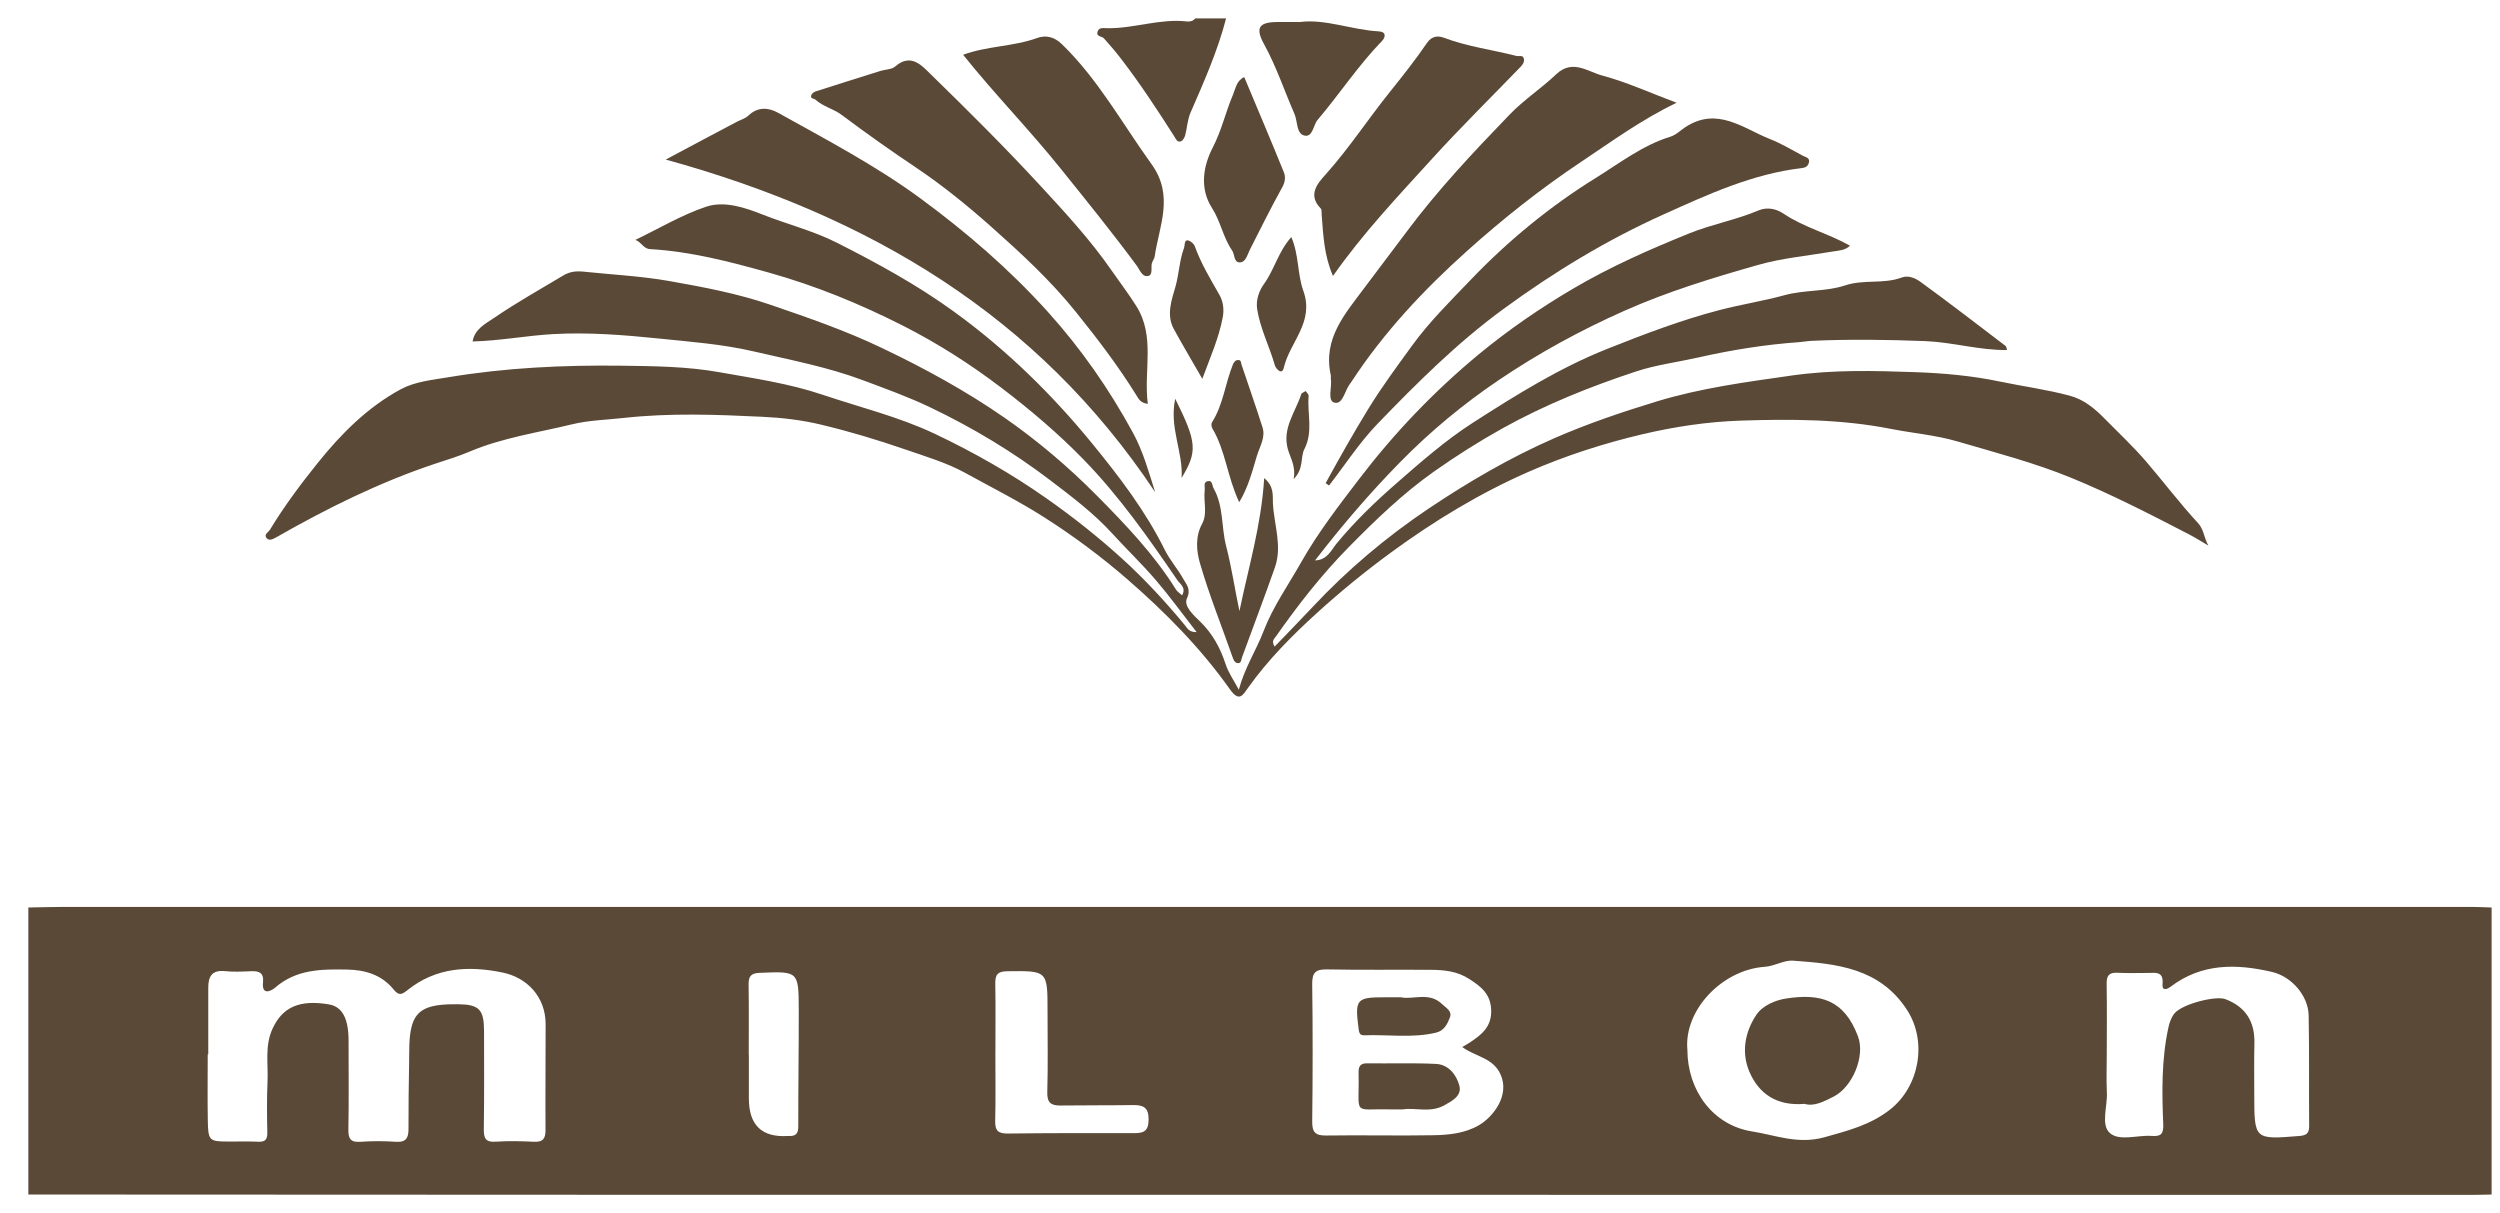
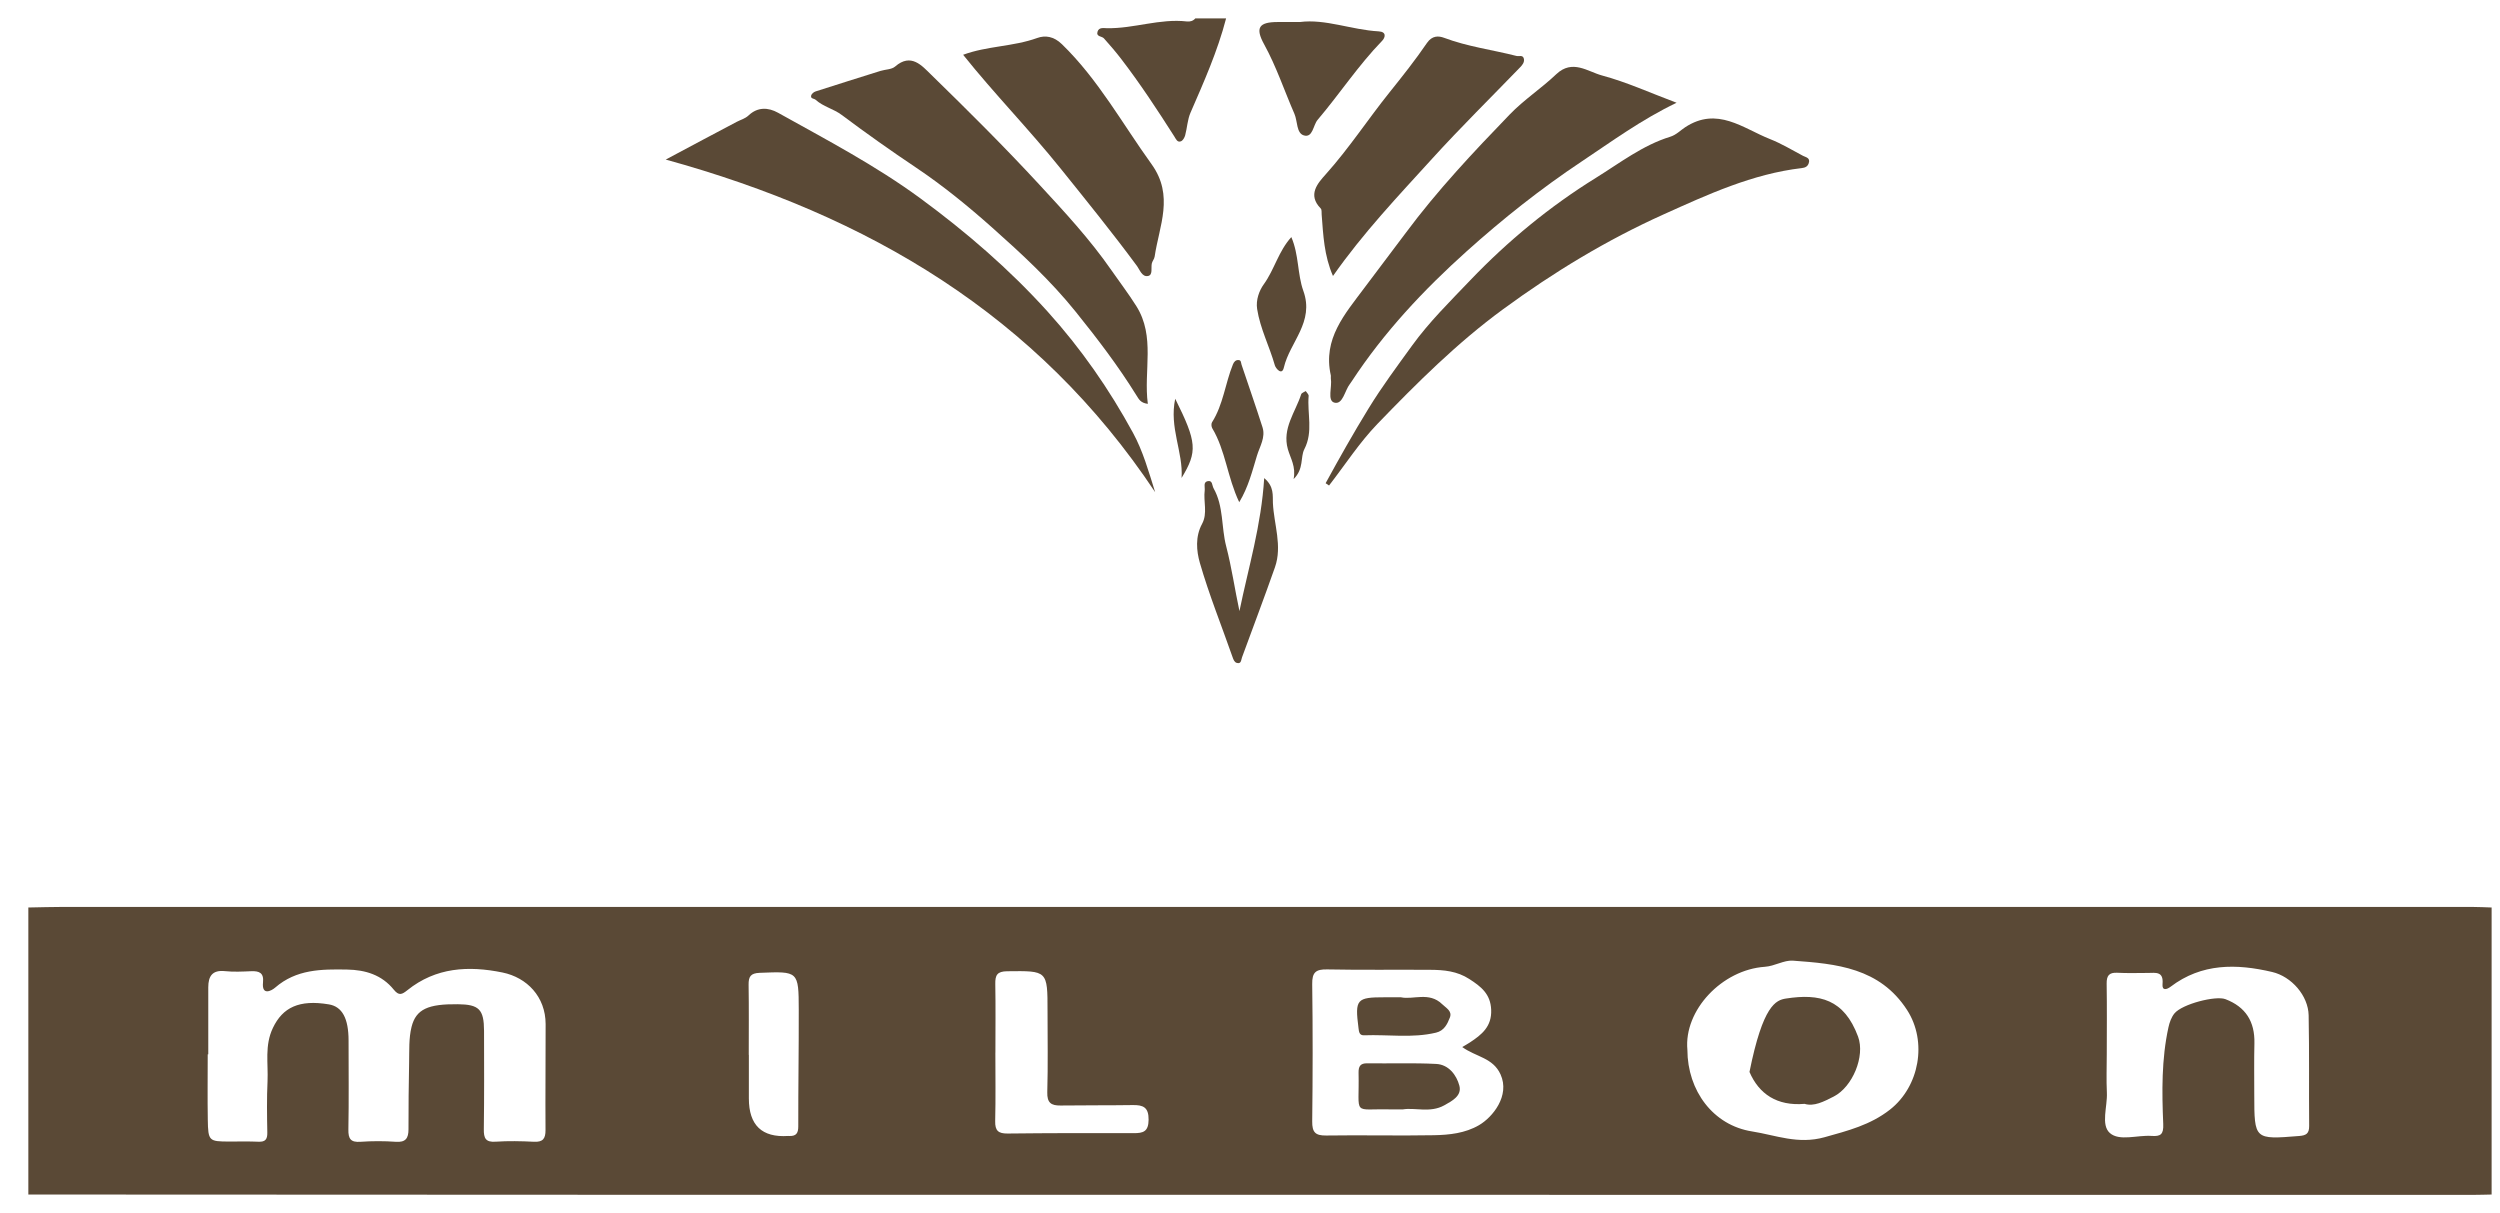
<svg xmlns="http://www.w3.org/2000/svg" width="68" height="33" viewBox="0 0 68 33" fill="none">
  <g clip-path="url(#clip0_1111_208)">
    <path d="M0.771 24.684C1.092 24.679 1.412 24.668 1.733 24.668C23.579 24.668 45.425 24.668 67.271 24.669C67.438 24.669 67.605 24.679 67.772 24.684V32.491C67.618 32.494 67.465 32.5 67.312 32.5C51.13 32.5 34.948 32.501 18.766 32.499C12.768 32.498 6.77 32.494 0.771 32.491C0.771 29.889 0.771 27.287 0.771 24.684ZM5.665 28.678H5.65C5.65 29.272 5.642 29.865 5.652 30.459C5.662 31.036 5.683 31.049 6.236 31.05C6.502 31.05 6.767 31.043 7.032 31.055C7.215 31.062 7.274 30.992 7.271 30.808C7.262 30.342 7.255 29.875 7.277 29.409C7.299 28.924 7.193 28.438 7.424 27.957C7.688 27.405 8.134 27.183 8.945 27.319C9.308 27.38 9.481 27.699 9.481 28.305C9.481 29.111 9.491 29.917 9.476 30.722C9.471 30.98 9.542 31.075 9.805 31.057C10.124 31.034 10.448 31.034 10.767 31.057C11.031 31.076 11.111 30.963 11.111 30.719C11.111 30.112 11.115 29.504 11.128 28.897C11.135 28.574 11.117 28.24 11.194 27.932C11.316 27.445 11.651 27.306 12.454 27.315C13.03 27.321 13.164 27.454 13.166 28.039C13.168 28.93 13.172 29.821 13.16 30.711C13.156 30.958 13.207 31.073 13.48 31.054C13.828 31.031 14.178 31.038 14.526 31.056C14.766 31.067 14.839 30.974 14.838 30.738C14.831 29.777 14.843 28.816 14.841 27.854C14.839 27.111 14.334 26.589 13.668 26.452C12.745 26.263 11.856 26.31 11.08 26.934C10.935 27.049 10.853 27.094 10.711 26.919C10.387 26.518 9.943 26.381 9.441 26.372C8.743 26.36 8.06 26.362 7.483 26.864C7.388 26.947 7.115 27.095 7.154 26.72C7.181 26.458 7.047 26.408 6.83 26.417C6.594 26.427 6.354 26.44 6.12 26.415C5.779 26.379 5.665 26.547 5.665 26.855C5.665 27.463 5.665 28.07 5.665 28.678L5.665 28.678ZM45.897 28.556C45.9 29.665 46.594 30.608 47.657 30.775C48.297 30.876 48.905 31.134 49.626 30.933C50.267 30.754 50.874 30.6 51.407 30.182C52.208 29.554 52.429 28.334 51.873 27.473C51.129 26.322 49.947 26.215 48.767 26.13C48.52 26.113 48.274 26.279 48.002 26.297C46.839 26.377 45.797 27.479 45.897 28.556ZM39.773 28.48C39.866 28.424 39.926 28.391 39.982 28.354C40.301 28.144 40.579 27.924 40.56 27.467C40.543 27.034 40.283 26.834 39.965 26.629C39.632 26.413 39.272 26.381 38.902 26.379C37.967 26.372 37.032 26.387 36.098 26.368C35.791 26.362 35.687 26.446 35.692 26.769C35.709 28.012 35.707 29.257 35.692 30.501C35.689 30.798 35.777 30.89 36.071 30.886C37.047 30.871 38.025 30.896 39.001 30.878C39.422 30.87 39.851 30.825 40.23 30.604C40.597 30.39 41.078 29.805 40.815 29.224C40.607 28.767 40.151 28.752 39.773 28.48L39.773 28.48ZM57.304 28.663C57.304 29.016 57.29 29.37 57.307 29.722C57.325 30.098 57.137 30.596 57.388 30.818C57.648 31.048 58.135 30.87 58.521 30.897C58.767 30.914 58.852 30.86 58.84 30.574C58.803 29.694 58.792 28.81 58.982 27.942C59.011 27.809 59.062 27.667 59.145 27.565C59.355 27.309 60.269 27.076 60.531 27.177C61.082 27.387 61.334 27.787 61.32 28.379C61.309 28.845 61.316 29.311 61.316 29.777C61.318 31.001 61.318 30.997 62.538 30.899C62.727 30.884 62.811 30.834 62.809 30.626C62.8 29.624 62.815 28.621 62.795 27.618C62.785 27.082 62.33 26.562 61.803 26.438C60.833 26.21 59.889 26.195 59.04 26.839C58.937 26.917 58.803 26.956 58.821 26.765C58.853 26.414 58.633 26.462 58.424 26.464C58.145 26.465 57.866 26.474 57.588 26.459C57.366 26.448 57.298 26.54 57.301 26.756C57.311 27.392 57.305 28.027 57.304 28.663ZM27.075 28.63H27.074C27.074 29.252 27.084 29.873 27.069 30.494C27.063 30.756 27.155 30.834 27.406 30.832C28.549 30.819 29.692 30.818 30.835 30.822C31.094 30.823 31.239 30.782 31.242 30.457C31.245 30.113 31.09 30.054 30.811 30.058C30.156 30.068 29.501 30.061 28.846 30.07C28.591 30.073 28.478 29.997 28.486 29.707C28.507 28.973 28.493 28.238 28.493 27.504C28.493 26.394 28.493 26.405 27.395 26.418C27.123 26.421 27.067 26.523 27.072 26.766C27.083 27.387 27.075 28.009 27.075 28.63V28.63ZM20.366 28.692H20.369C20.369 29.087 20.368 29.483 20.369 29.878C20.369 30.606 20.725 30.946 21.437 30.898C21.451 30.897 21.465 30.899 21.479 30.899C21.656 30.903 21.714 30.82 21.713 30.638C21.711 29.58 21.729 28.522 21.726 27.465C21.723 26.41 21.716 26.419 20.663 26.461C20.417 26.471 20.359 26.562 20.362 26.788C20.372 27.422 20.366 28.057 20.366 28.692V28.692Z" fill="#5A4936" />
    <path d="M33.35 0.5C33.119 1.392 32.745 2.229 32.38 3.069C32.299 3.257 32.291 3.477 32.237 3.679C32.221 3.741 32.175 3.821 32.123 3.843C32.022 3.884 31.984 3.778 31.941 3.711C31.484 2.994 31.018 2.283 30.5 1.608C30.351 1.413 30.19 1.226 30.026 1.043C29.969 0.98 29.807 1.003 29.854 0.858C29.893 0.738 30.015 0.766 30.108 0.767C30.84 0.781 31.547 0.498 32.286 0.584C32.367 0.593 32.453 0.572 32.513 0.5H33.35V0.5Z" fill="#5A4936" />
-     <path d="M32.549 17.195C32.154 16.688 31.813 16.216 31.436 15.776C31.061 15.339 30.644 14.94 30.256 14.514C29.752 13.962 29.16 13.515 28.572 13.067C27.554 12.291 26.46 11.634 25.31 11.084C24.719 10.8 24.099 10.577 23.485 10.347C22.514 9.982 21.495 9.79 20.49 9.556C19.644 9.36 18.777 9.296 17.912 9.207C16.956 9.109 16.006 9.035 15.052 9.087C14.326 9.127 13.607 9.269 12.855 9.288C12.911 8.945 13.213 8.802 13.435 8.65C14.045 8.231 14.694 7.87 15.328 7.489C15.489 7.392 15.668 7.368 15.853 7.387C16.639 7.47 17.432 7.508 18.209 7.645C19.131 7.808 20.063 7.984 20.947 8.287C21.965 8.636 22.984 8.986 23.969 9.456C25.142 10.015 26.273 10.632 27.335 11.37C28.231 11.994 29.067 12.705 29.84 13.486C30.624 14.277 31.393 15.083 31.988 16.038C32.022 16.093 32.084 16.13 32.153 16.193C32.271 15.979 32.097 15.888 32.026 15.783C31.245 14.639 30.45 13.505 29.484 12.51C28.788 11.793 28.026 11.148 27.234 10.545C26.389 9.902 25.497 9.333 24.549 8.853C23.38 8.261 22.181 7.77 20.914 7.415C19.847 7.117 18.787 6.839 17.681 6.776C17.498 6.765 17.451 6.586 17.282 6.525C17.92 6.218 18.537 5.848 19.203 5.624C19.707 5.454 20.269 5.649 20.748 5.838C21.418 6.103 22.121 6.276 22.769 6.605C23.867 7.161 24.942 7.747 25.943 8.473C27.361 9.499 28.606 10.716 29.71 12.067C30.445 12.967 31.159 13.899 31.682 14.957C31.821 15.238 32.038 15.477 32.189 15.753C32.272 15.902 32.402 16.023 32.284 16.279C32.189 16.485 32.469 16.738 32.642 16.905C32.98 17.232 33.194 17.627 33.334 18.058C33.411 18.295 33.544 18.478 33.696 18.76C33.86 18.15 34.17 17.689 34.369 17.167C34.622 16.506 35.04 15.916 35.389 15.298C35.844 14.493 36.413 13.757 36.975 13.021C37.928 11.774 39.009 10.643 40.21 9.648C41.022 8.976 41.895 8.376 42.811 7.838C43.818 7.248 44.87 6.784 45.946 6.349C46.563 6.099 47.219 5.983 47.831 5.724C48.066 5.625 48.313 5.677 48.513 5.812C49.07 6.187 49.723 6.346 50.319 6.683C50.186 6.816 50.007 6.814 49.838 6.843C49.165 6.958 48.477 7.019 47.823 7.205C46.593 7.555 45.372 7.926 44.191 8.45C42.993 8.981 41.852 9.605 40.774 10.333C39.81 10.984 38.908 11.729 38.082 12.572C37.263 13.406 36.508 14.288 35.769 15.243C36.104 15.235 36.212 14.958 36.356 14.783C36.842 14.196 37.38 13.673 37.953 13.173C38.633 12.578 39.312 11.98 40.069 11.494C41.243 10.74 42.423 10.003 43.73 9.484C44.733 9.086 45.73 8.704 46.778 8.432C47.364 8.279 47.96 8.188 48.536 8.03C49.087 7.879 49.667 7.936 50.18 7.765C50.7 7.591 51.23 7.735 51.728 7.548C51.91 7.479 52.106 7.571 52.241 7.669C53.022 8.237 53.787 8.828 54.555 9.412C54.573 9.426 54.573 9.464 54.591 9.521C53.833 9.529 53.111 9.307 52.365 9.278C51.333 9.238 50.305 9.224 49.275 9.271C49.164 9.276 49.054 9.298 48.942 9.306C48.016 9.372 47.105 9.517 46.195 9.723C45.633 9.85 45.044 9.924 44.503 10.103C43.257 10.514 42.038 11.002 40.879 11.645C40.233 12.004 39.611 12.399 39.013 12.82C38.164 13.417 37.414 14.143 36.682 14.886C35.947 15.633 35.306 16.455 34.705 17.311C34.66 17.376 34.575 17.429 34.669 17.588C35.021 17.222 35.365 16.871 35.701 16.512C36.655 15.493 37.719 14.597 38.868 13.827C39.95 13.103 41.072 12.447 42.276 11.92C43.19 11.52 44.118 11.208 45.064 10.919C46.263 10.554 47.486 10.393 48.721 10.216C49.861 10.052 50.986 10.084 52.107 10.123C52.863 10.15 53.645 10.22 54.39 10.377C55.026 10.51 55.675 10.595 56.305 10.765C56.681 10.867 56.976 11.113 57.227 11.368C57.615 11.763 58.022 12.141 58.387 12.568C58.858 13.117 59.295 13.697 59.785 14.226C59.947 14.4 59.947 14.63 60.069 14.841C59.894 14.739 59.723 14.629 59.544 14.536C58.494 13.992 57.445 13.452 56.348 13.001C55.335 12.585 54.284 12.313 53.242 12.007C52.657 11.835 52.039 11.785 51.444 11.668C50.079 11.398 48.714 11.396 47.342 11.441C46.445 11.471 45.55 11.606 44.684 11.809C43.629 12.057 42.58 12.395 41.586 12.829C40.257 13.411 39.013 14.165 37.829 15.032C37.123 15.549 36.443 16.106 35.806 16.686C35.142 17.291 34.49 17.947 33.957 18.695C33.808 18.903 33.712 19.114 33.45 18.744C32.655 17.622 31.689 16.647 30.659 15.752C29.958 15.144 29.212 14.588 28.425 14.085C27.724 13.636 26.982 13.264 26.258 12.865C25.755 12.588 25.178 12.416 24.626 12.226C23.873 11.966 23.107 11.735 22.332 11.55C21.809 11.424 21.264 11.361 20.726 11.336C19.473 11.276 18.217 11.229 16.965 11.368C16.496 11.42 16.016 11.43 15.561 11.541C14.627 11.768 13.666 11.905 12.773 12.284C12.472 12.412 12.156 12.507 11.851 12.608C10.329 13.114 8.903 13.822 7.514 14.615C7.425 14.665 7.317 14.72 7.249 14.634C7.171 14.534 7.3 14.48 7.347 14.402C7.732 13.766 8.177 13.172 8.639 12.596C9.277 11.8 9.996 11.078 10.895 10.591C11.288 10.378 11.753 10.335 12.196 10.261C13.753 10.001 15.32 9.928 16.897 9.947C17.79 9.958 18.694 9.968 19.56 10.123C20.499 10.291 21.452 10.426 22.375 10.737C23.4 11.082 24.461 11.34 25.438 11.805C26.487 12.303 27.502 12.88 28.459 13.552C29.185 14.061 29.88 14.612 30.534 15.207C31.142 15.76 31.703 16.369 32.23 17.007C32.293 17.083 32.338 17.198 32.548 17.194L32.549 17.195Z" fill="#5A4936" />
    <path d="M18.107 4.341C18.813 3.965 19.426 3.636 20.041 3.313C20.149 3.256 20.267 3.229 20.364 3.137C20.606 2.909 20.891 2.916 21.163 3.067C22.478 3.801 23.815 4.5 25.034 5.395C26.28 6.311 27.447 7.316 28.493 8.473C29.404 9.482 30.171 10.585 30.818 11.774C31.087 12.267 31.243 12.822 31.42 13.387C28.217 8.569 23.618 5.859 18.107 4.34V4.341Z" fill="#5A4936" />
    <path d="M45.603 2.795C44.641 3.257 43.84 3.847 43.017 4.395C41.919 5.126 40.879 5.95 39.898 6.831C38.723 7.885 37.64 9.04 36.765 10.375C36.75 10.399 36.734 10.422 36.717 10.444C36.575 10.626 36.526 11.015 36.293 10.951C36.095 10.896 36.238 10.522 36.199 10.294C36.194 10.266 36.204 10.236 36.198 10.209C35.974 9.213 36.588 8.535 37.105 7.838C37.478 7.336 37.862 6.839 38.235 6.337C39.093 5.182 40.073 4.14 41.066 3.112C41.452 2.712 41.927 2.403 42.33 2.019C42.769 1.602 43.186 1.948 43.575 2.053C44.24 2.231 44.876 2.522 45.603 2.795L45.603 2.795Z" fill="#5A4936" />
    <path d="M31.221 10.985C31.026 10.959 30.982 10.867 30.911 10.754C30.415 9.954 29.848 9.21 29.256 8.476C28.576 7.631 27.789 6.904 26.997 6.199C26.341 5.615 25.65 5.05 24.908 4.553C24.226 4.096 23.551 3.618 22.891 3.124C22.674 2.961 22.394 2.903 22.186 2.715C22.142 2.675 22.037 2.691 22.065 2.593C22.078 2.549 22.137 2.502 22.184 2.487C22.773 2.297 23.363 2.113 23.952 1.928C24.085 1.887 24.252 1.892 24.347 1.81C24.783 1.43 25.079 1.791 25.328 2.032C26.327 3.006 27.317 3.99 28.264 5.015C28.952 5.76 29.643 6.504 30.228 7.347C30.453 7.671 30.696 7.989 30.907 8.324C31.433 9.156 31.101 10.085 31.221 10.985L31.221 10.985Z" fill="#5A4936" />
    <path d="M36.057 13.143C36.431 12.459 36.812 11.782 37.223 11.113C37.589 10.515 38.005 9.958 38.41 9.398C38.873 8.758 39.444 8.196 39.991 7.623C41.016 6.551 42.158 5.612 43.411 4.836C44.062 4.433 44.682 3.95 45.429 3.72C45.594 3.669 45.707 3.546 45.837 3.461C46.711 2.888 47.408 3.492 48.147 3.784C48.457 3.906 48.745 4.082 49.041 4.238C49.12 4.279 49.246 4.292 49.198 4.438C49.168 4.53 49.102 4.561 49.008 4.572C47.667 4.729 46.451 5.29 45.24 5.836C43.699 6.531 42.259 7.403 40.884 8.411C39.627 9.332 38.539 10.419 37.467 11.529C36.977 12.037 36.586 12.644 36.15 13.206C36.119 13.185 36.088 13.164 36.057 13.143H36.057Z" fill="#5A4936" />
    <path d="M26.197 1.49C26.849 1.248 27.554 1.271 28.21 1.034C28.432 0.954 28.664 0.988 28.885 1.203C29.872 2.162 30.527 3.363 31.322 4.465C31.942 5.326 31.53 6.14 31.406 6.981C31.396 7.047 31.341 7.105 31.328 7.171C31.305 7.291 31.362 7.481 31.226 7.507C31.063 7.539 31.005 7.342 30.917 7.223C30.253 6.324 29.55 5.457 28.851 4.587C27.993 3.519 27.036 2.541 26.197 1.49H26.197Z" fill="#5A4936" />
    <path d="M36.257 7.507C36.014 6.949 35.992 6.39 35.949 5.836C35.944 5.78 35.956 5.704 35.925 5.672C35.556 5.297 35.844 4.983 36.063 4.738C36.694 4.034 37.21 3.241 37.8 2.506C38.15 2.07 38.499 1.63 38.814 1.168C38.954 0.964 39.129 0.972 39.281 1.029C39.918 1.269 40.591 1.354 41.245 1.521C41.317 1.54 41.426 1.483 41.45 1.601C41.468 1.689 41.414 1.762 41.354 1.824C40.552 2.654 39.729 3.464 38.953 4.318C38.027 5.337 37.076 6.337 36.257 7.507Z" fill="#5A4936" />
-     <path d="M33.843 2.096C34.213 2.979 34.575 3.831 34.922 4.689C34.97 4.809 34.959 4.944 34.881 5.086C34.571 5.649 34.282 6.224 33.993 6.799C33.924 6.937 33.886 7.133 33.722 7.137C33.556 7.14 33.587 6.92 33.514 6.814C33.268 6.46 33.203 6.026 32.967 5.659C32.627 5.131 32.721 4.525 32.989 4.008C33.23 3.544 33.337 3.044 33.538 2.574C33.611 2.402 33.632 2.194 33.844 2.096H33.843Z" fill="#5A4936" />
    <path d="M35.357 0.599C36.049 0.509 36.759 0.812 37.499 0.853C37.721 0.865 37.68 1.021 37.595 1.109C36.948 1.776 36.438 2.554 35.84 3.259C35.715 3.406 35.71 3.755 35.465 3.683C35.259 3.622 35.296 3.298 35.209 3.098C34.934 2.468 34.718 1.812 34.385 1.207C34.138 0.758 34.237 0.6 34.752 0.599C34.933 0.598 35.114 0.599 35.357 0.599Z" fill="#5A4936" />
    <path d="M33.713 16.622C33.956 15.439 34.308 14.288 34.386 13.004C34.661 13.233 34.614 13.482 34.623 13.681C34.65 14.263 34.883 14.846 34.679 15.429C34.391 16.25 34.082 17.062 33.783 17.879C33.756 17.951 33.765 18.067 33.64 18.031C33.574 18.011 33.549 17.94 33.524 17.869C33.226 17.016 32.886 16.176 32.636 15.309C32.544 14.987 32.507 14.597 32.697 14.248C32.852 13.962 32.729 13.64 32.768 13.338C32.779 13.248 32.721 13.113 32.851 13.087C32.985 13.06 32.965 13.204 33.01 13.283C33.287 13.774 33.216 14.339 33.352 14.858C33.503 15.438 33.586 16.03 33.713 16.622Z" fill="#5A4936" />
-     <path d="M32.703 10.304C32.42 9.81 32.163 9.381 31.924 8.942C31.717 8.559 31.874 8.144 31.973 7.795C32.071 7.449 32.079 7.087 32.203 6.751C32.231 6.675 32.211 6.54 32.292 6.537C32.361 6.535 32.473 6.626 32.499 6.7C32.668 7.17 32.925 7.592 33.17 8.023C33.275 8.209 33.298 8.426 33.258 8.636C33.151 9.199 32.919 9.719 32.703 10.304Z" fill="#5A4936" />
    <path d="M33.707 13.66C33.382 12.976 33.336 12.256 32.974 11.65C32.949 11.608 32.942 11.526 32.966 11.488C33.273 11.005 33.326 10.429 33.536 9.911C33.564 9.842 33.61 9.788 33.689 9.793C33.764 9.798 33.753 9.869 33.77 9.919C33.96 10.486 34.158 11.051 34.34 11.622C34.428 11.897 34.265 12.144 34.19 12.392C34.062 12.813 33.956 13.248 33.707 13.66V13.66Z" fill="#5A4936" />
    <path d="M35.124 6.449C35.333 6.93 35.288 7.459 35.451 7.912C35.758 8.764 35.081 9.304 34.92 10C34.868 10.225 34.699 10.019 34.676 9.937C34.53 9.421 34.277 8.939 34.194 8.405C34.156 8.158 34.251 7.904 34.376 7.731C34.664 7.333 34.772 6.839 35.124 6.449Z" fill="#5A4936" />
    <path d="M35.186 13.031C35.254 12.69 35.1 12.465 35.03 12.218C34.87 11.654 35.234 11.214 35.392 10.725C35.404 10.686 35.473 10.666 35.516 10.637C35.544 10.681 35.599 10.728 35.595 10.769C35.553 11.25 35.724 11.742 35.479 12.216C35.364 12.44 35.473 12.749 35.186 13.031Z" fill="#5A4936" />
    <path d="M31.966 10.846C32.556 12.031 32.577 12.279 32.139 13C32.186 12.293 31.798 11.634 31.966 10.846Z" fill="#5A4936" />
-     <path d="M49.085 30.025C48.335 30.089 47.844 29.757 47.586 29.157C47.36 28.634 47.458 28.071 47.775 27.6C47.951 27.341 48.303 27.203 48.58 27.16C49.496 27.018 50.161 27.178 50.539 28.195C50.737 28.73 50.389 29.565 49.877 29.826C49.601 29.967 49.339 30.103 49.085 30.025V30.025Z" fill="#5A4936" />
+     <path d="M49.085 30.025C48.335 30.089 47.844 29.757 47.586 29.157C47.951 27.341 48.303 27.203 48.58 27.16C49.496 27.018 50.161 27.178 50.539 28.195C50.737 28.73 50.389 29.565 49.877 29.826C49.601 29.967 49.339 30.103 49.085 30.025V30.025Z" fill="#5A4936" />
    <path d="M38.155 30.176C38.01 30.176 37.926 30.178 37.843 30.176C36.758 30.147 36.98 30.387 36.953 29.178C36.95 29.006 37 28.919 37.188 28.922C37.814 28.931 38.44 28.907 39.065 28.939C39.402 28.956 39.618 29.239 39.695 29.531C39.767 29.804 39.501 29.945 39.282 30.066C38.899 30.278 38.487 30.119 38.155 30.176H38.155Z" fill="#5A4936" />
    <path d="M38.105 27.126C38.433 27.2 38.871 26.968 39.225 27.312C39.333 27.418 39.507 27.5 39.436 27.679C39.368 27.853 39.283 28.035 39.06 28.088C38.412 28.243 37.757 28.135 37.105 28.16C36.973 28.166 36.964 28.067 36.951 27.96C36.851 27.181 36.897 27.125 37.665 27.126C37.791 27.126 37.916 27.126 38.105 27.126Z" fill="#5A4936" />
  </g>
  <defs>
    <clipPath id="clip0_1111_208">
      <rect width="67" height="32" fill="white" transform="translate(0.771 0.5)" />
    </clipPath>
  </defs>
</svg>